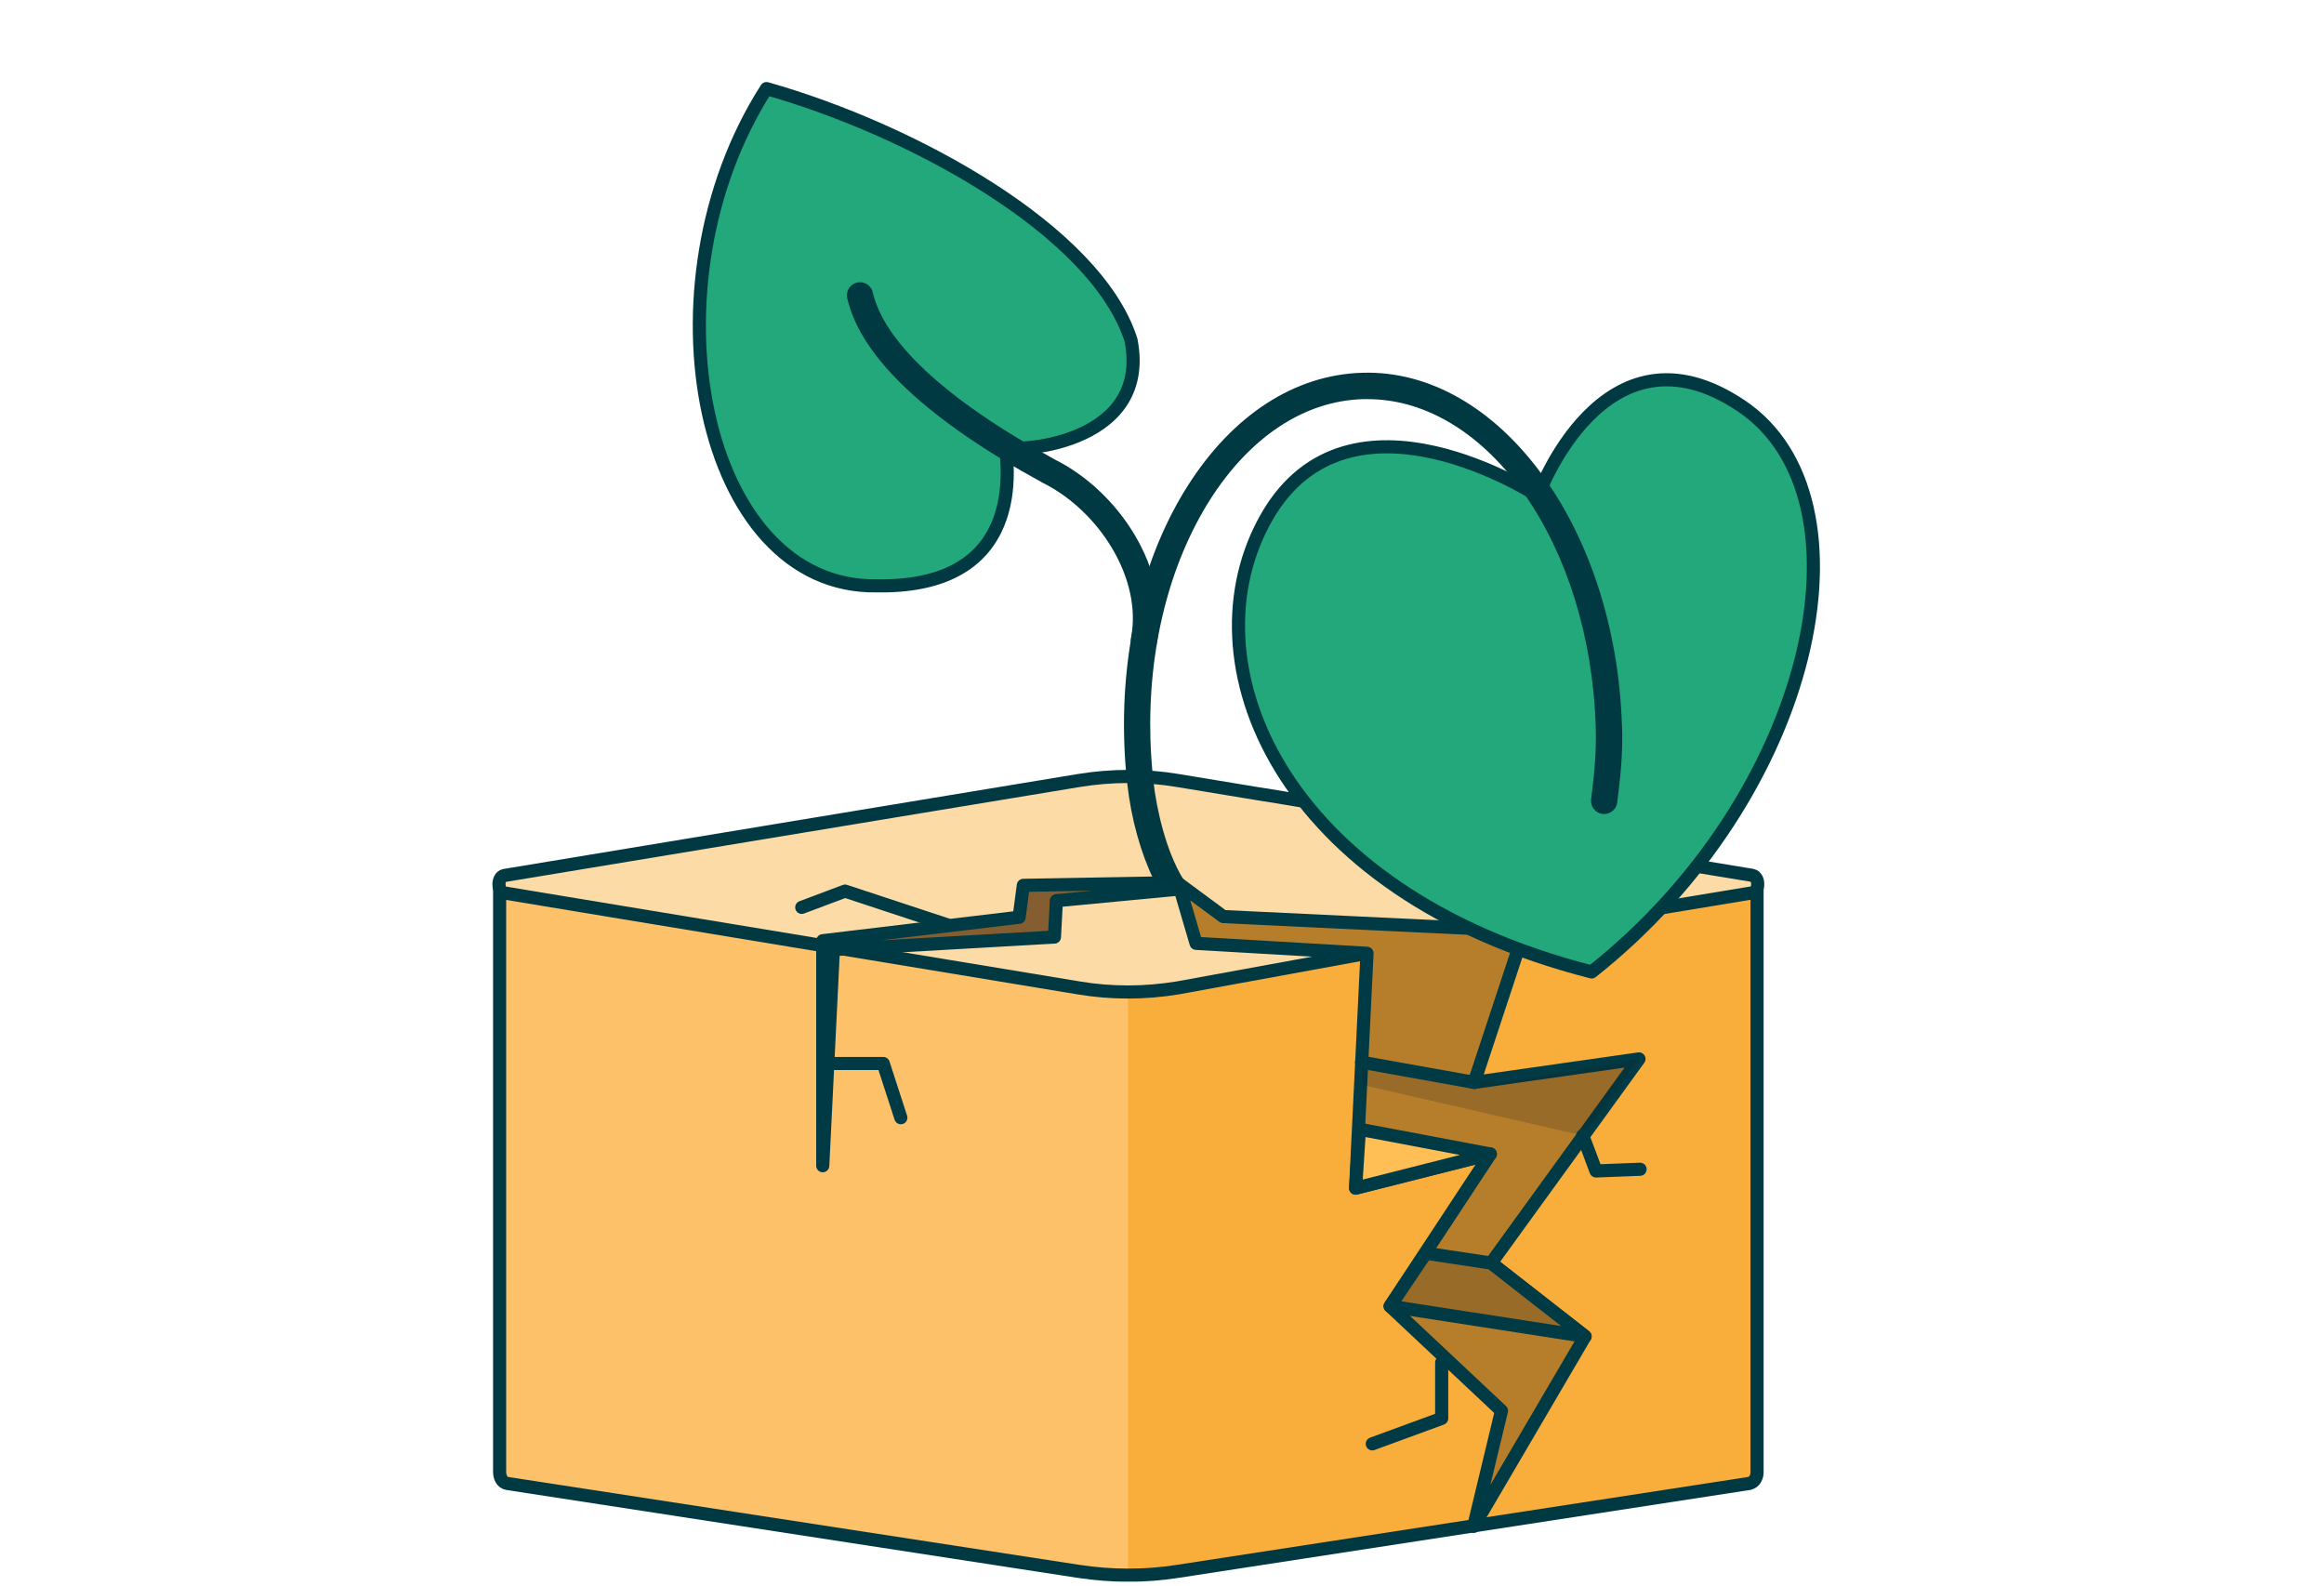
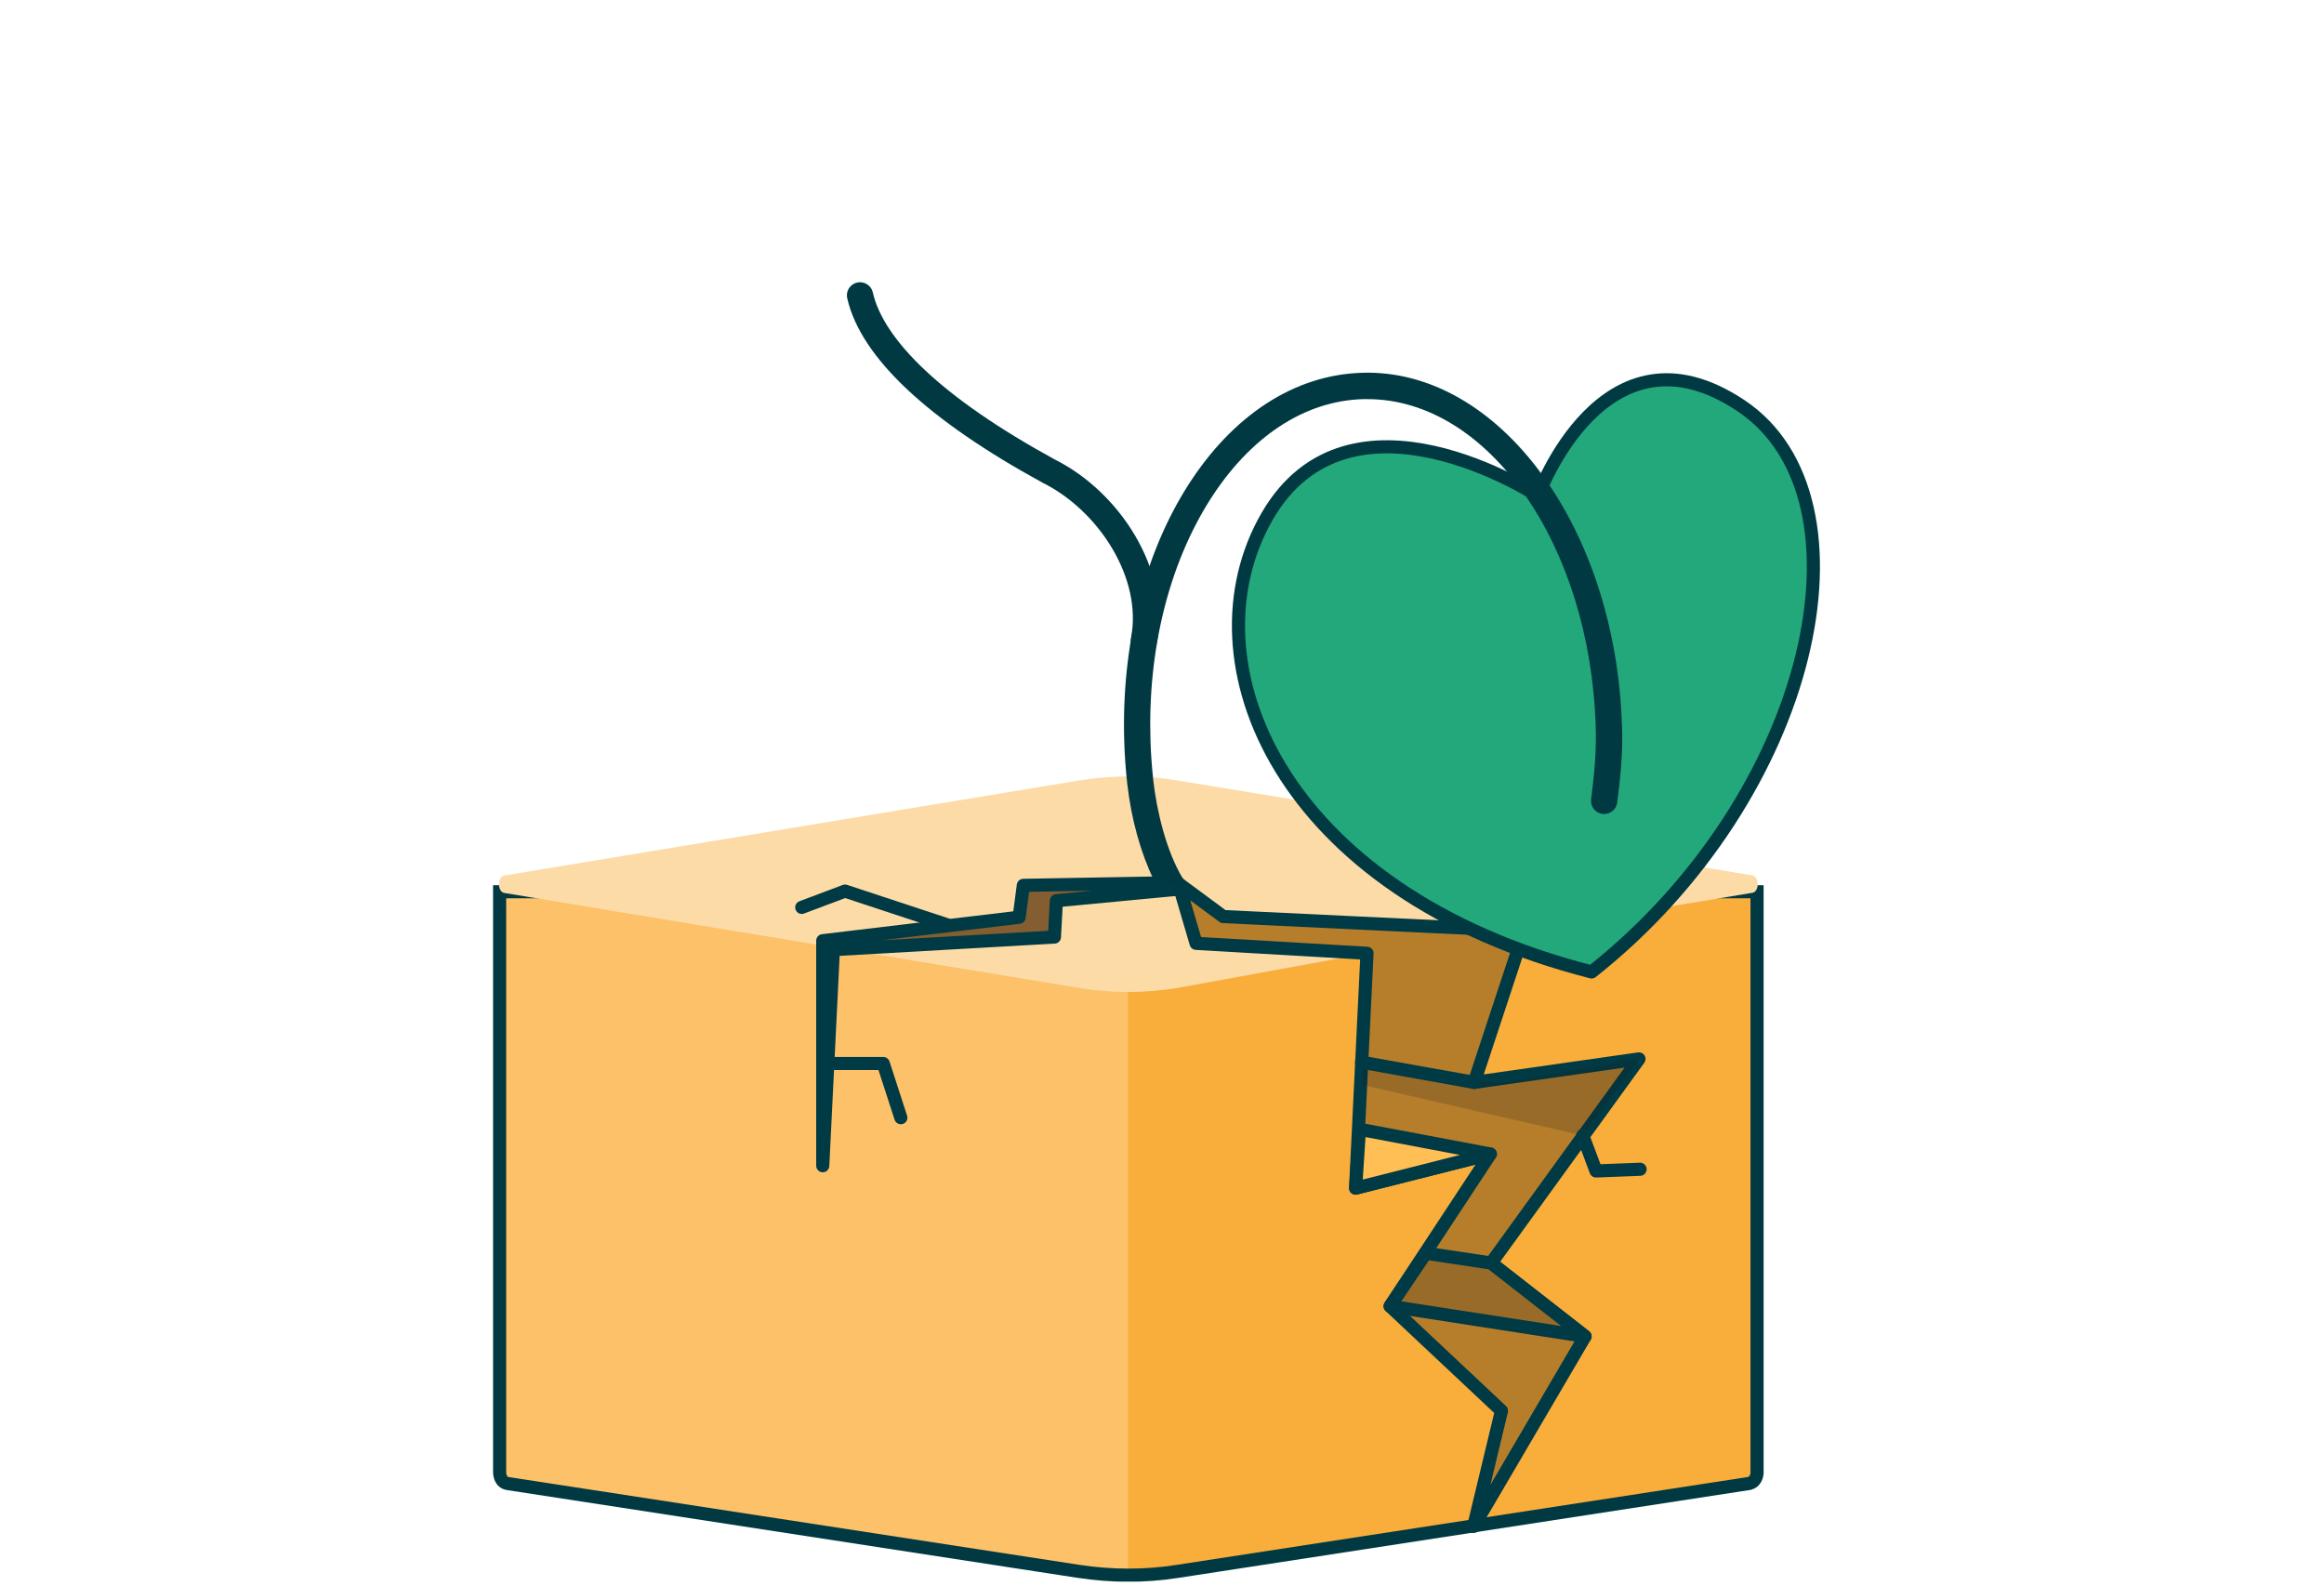
<svg xmlns="http://www.w3.org/2000/svg" width="170" height="116" viewBox="0 0 170 116" fill="none">
  <g clip-path="url(#clip0_4296_47942)">
    <path d="M128.507 65.238V107.558C128.535 107.971 128.353 108.431 127.95 108.508L86.129 114.938C84.93 115.13 83.73 115.216 82.511 115.216C81.302 115.216 80.103 115.12 78.903 114.938L37.092 108.508C36.9 108.47 36.756 108.364 36.669 108.211C36.574 108.048 36.535 107.865 36.535 107.664V65.238H128.516H128.507Z" fill="#FCC169" />
    <path d="M128.511 65.238V107.558C128.54 107.971 128.357 108.431 127.954 108.508L86.133 114.938C84.934 115.13 83.734 115.216 82.516 115.216V65.248H128.511V65.238Z" fill="#F9AD3B" />
    <path d="M127.952 108.508L86.141 114.938C84.941 115.129 83.732 115.216 82.523 115.216C81.314 115.216 80.114 115.12 78.905 114.938L37.103 108.508C36.911 108.47 36.777 108.364 36.681 108.201C36.585 108.038 36.547 107.855 36.547 107.654V65.228H128.528V107.558C128.566 107.971 128.374 108.422 127.971 108.498L127.952 108.508Z" stroke="#013943" stroke-width="0.96" stroke-miterlimit="10" />
    <path d="M99.999 69.729L86.142 72.262C84.952 72.454 83.733 72.56 82.524 72.56C81.325 72.56 80.115 72.464 78.916 72.262L47.67 67.099L45.463 66.735L36.884 65.314C36.817 65.305 36.769 65.276 36.721 65.238C36.558 65.113 36.5 64.883 36.5 64.681C36.5 64.422 36.606 64.096 36.894 64.038L43.217 62.992L62.305 59.835L62.823 59.749L71.133 58.376L78.916 57.09C80.106 56.898 81.325 56.793 82.534 56.793C83.743 56.793 84.952 56.889 86.151 57.09L92.552 58.146H92.6L97.619 58.981L101.016 59.547L106.294 60.42L112.023 61.361L116.13 62.042L128.183 64.029C128.471 64.096 128.577 64.412 128.577 64.672C128.577 64.864 128.519 65.103 128.356 65.228C128.308 65.266 128.251 65.295 128.183 65.305L111.428 68.078" fill="#FDDBA7" />
-     <path d="M99.999 69.729L86.142 72.262C84.952 72.454 83.733 72.56 82.524 72.56C81.325 72.56 80.115 72.464 78.916 72.262L47.67 67.099L45.463 66.735L36.884 65.314C36.817 65.305 36.769 65.276 36.721 65.238C36.558 65.113 36.5 64.883 36.5 64.681C36.5 64.422 36.606 64.096 36.894 64.038L43.217 62.992L62.305 59.835L62.823 59.749L71.133 58.376L78.916 57.09C80.106 56.898 81.325 56.793 82.534 56.793C83.743 56.793 84.952 56.889 86.151 57.09L92.552 58.146H92.6L97.619 58.981L101.016 59.547L106.294 60.42L112.023 61.361L116.13 62.042L128.183 64.029C128.471 64.096 128.577 64.412 128.577 64.672C128.577 64.864 128.519 65.103 128.356 65.228C128.308 65.266 128.251 65.295 128.183 65.305L111.428 68.078" stroke="#013943" stroke-width="0.96" stroke-miterlimit="10" />
    <path d="M86.209 64.624L84.702 64.586L74.856 64.759L74.549 67.091L60.184 68.808V85.266L60.961 69.461L77.131 68.54L77.275 65.881L86.314 65.027L86.209 64.624Z" fill="#845E30" stroke="#003A44" stroke-width="0.96" stroke-linecap="round" stroke-linejoin="round" />
    <path d="M107.799 111.646L109.833 103.192L101.686 95.543L109.018 84.412L99.162 86.907L99.997 69.729L87.493 69L86.207 64.624L89.479 67.042L111.407 68.088L111.503 68.069L107.837 79.172L119.89 77.454L109.075 92.386L115.946 97.751L107.799 111.646Z" fill="#B67E2B" stroke="#003A44" stroke-width="0.96" stroke-linecap="round" stroke-linejoin="round" />
    <path opacity="0.2" d="M109.674 79.25C106.363 78.703 102.899 78.242 99.598 77.695L99.703 79.365L115.777 83.059L119.894 77.455L109.664 79.25H109.674Z" fill="#221F20" />
    <path d="M107.841 79.172L99.598 77.694" stroke="#003A44" stroke-width="0.96" stroke-linecap="round" stroke-linejoin="round" />
    <path d="M116.429 71.093C132.743 58.195 137.435 36.431 127.369 29.684C117.302 22.938 112.504 36.277 112.504 36.277C112.504 36.277 98.753 27.266 92.688 37.774C86.623 48.282 93.494 65.239 116.429 71.093Z" fill="#23A87B" stroke="#013943" stroke-width="0.96" stroke-linecap="round" stroke-linejoin="round" />
-     <path d="M56.067 6.479C66.776 9.512 80.201 16.911 82.735 24.885C84.28 32.831 73.541 33.09 73.638 32.658C73.628 32.668 73.609 32.678 73.599 32.697C73.378 32.697 75.864 43.061 64.118 42.85C51.288 43.061 46.806 20.951 56.067 6.479Z" fill="#23A87B" stroke="#013943" stroke-width="0.96" stroke-linecap="round" stroke-linejoin="round" />
    <path d="M118.645 53.099C118.204 38.561 109.644 26.959 99.644 27.266C94.712 27.41 90.183 30.346 86.891 35.519C83.676 40.576 82.026 47.207 82.237 54.184C82.266 55.23 82.342 56.285 82.457 57.312C82.745 59.903 83.456 62.427 84.386 64.327C84.597 64.346 84.789 64.404 84.953 64.49C85.068 64.509 85.173 64.547 85.279 64.586C85.826 64.663 86.21 64.979 86.411 65.392C86.689 65.085 86.757 64.634 86.526 64.26C85.298 62.244 84.607 59.25 84.367 57.11C84.262 56.141 84.185 55.133 84.156 54.136C83.954 47.533 85.509 41.296 88.513 36.555C91.449 31.939 95.422 29.319 99.702 29.195C99.808 29.195 99.923 29.195 100.028 29.195C108.867 29.195 116.323 39.846 116.726 53.166C116.784 55.105 116.611 56.707 116.39 58.463C116.323 58.991 116.697 59.471 117.225 59.538C117.753 59.596 118.233 59.231 118.3 58.703C118.53 56.87 118.722 55.181 118.655 53.109L118.645 53.099Z" fill="#013943" />
    <path d="M62.91 21.604C63.803 25.509 68.39 29.914 76.719 34.463C81.124 36.66 84.608 41.986 83.677 46.832" stroke="#013943" stroke-width="1.919" stroke-linecap="round" stroke-linejoin="round" />
    <path d="M99.442 82.598L109.02 84.411L99.164 86.906L99.442 82.598Z" fill="#FFBF55" stroke="#003A44" stroke-width="0.96" stroke-linecap="round" stroke-linejoin="round" />
    <path d="M104.298 91.666L109.077 92.386L115.948 97.75L101.688 95.543L104.298 91.666Z" fill="#986B29" stroke="#003A44" stroke-width="0.96" stroke-linecap="round" stroke-linejoin="round" />
    <path d="M69.291 67.646L61.815 65.18L58.648 66.37" stroke="#003A44" stroke-width="0.96" stroke-linecap="round" stroke-linejoin="round" />
    <path d="M60.762 77.79H64.61L65.896 81.753" stroke="#003A44" stroke-width="0.96" stroke-linecap="round" stroke-linejoin="round" />
-     <path d="M105.459 99.66V103.748L100.383 105.61" stroke="#003A44" stroke-width="0.96" stroke-linecap="round" stroke-linejoin="round" />
    <path d="M115.777 83.059L116.747 85.65L119.971 85.525" stroke="#003A44" stroke-width="0.96" stroke-linecap="round" stroke-linejoin="round" />
  </g>
  <defs>
    <clipPath id="clip0_4296_47942">
      <rect width="97.134" height="109.686" fill="white" transform="translate(36 6)" />
    </clipPath>
  </defs>
</svg>